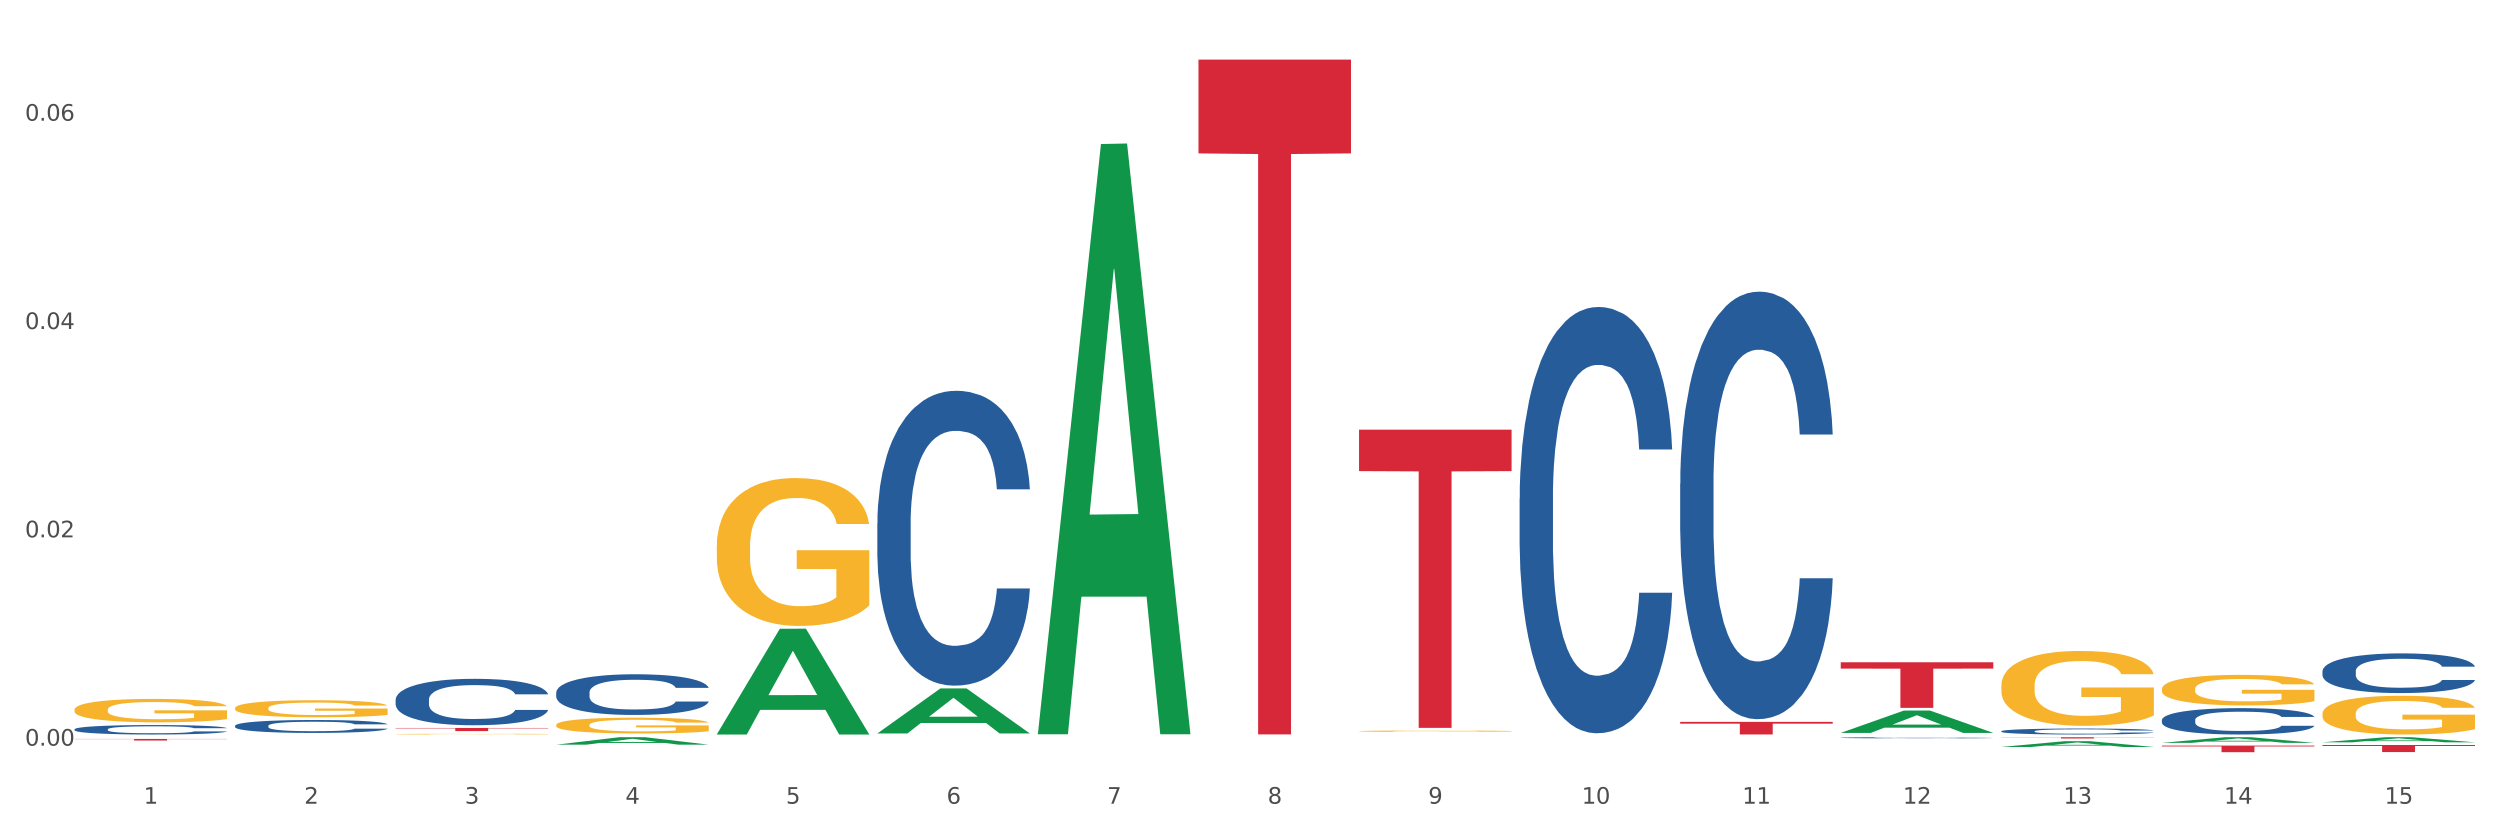
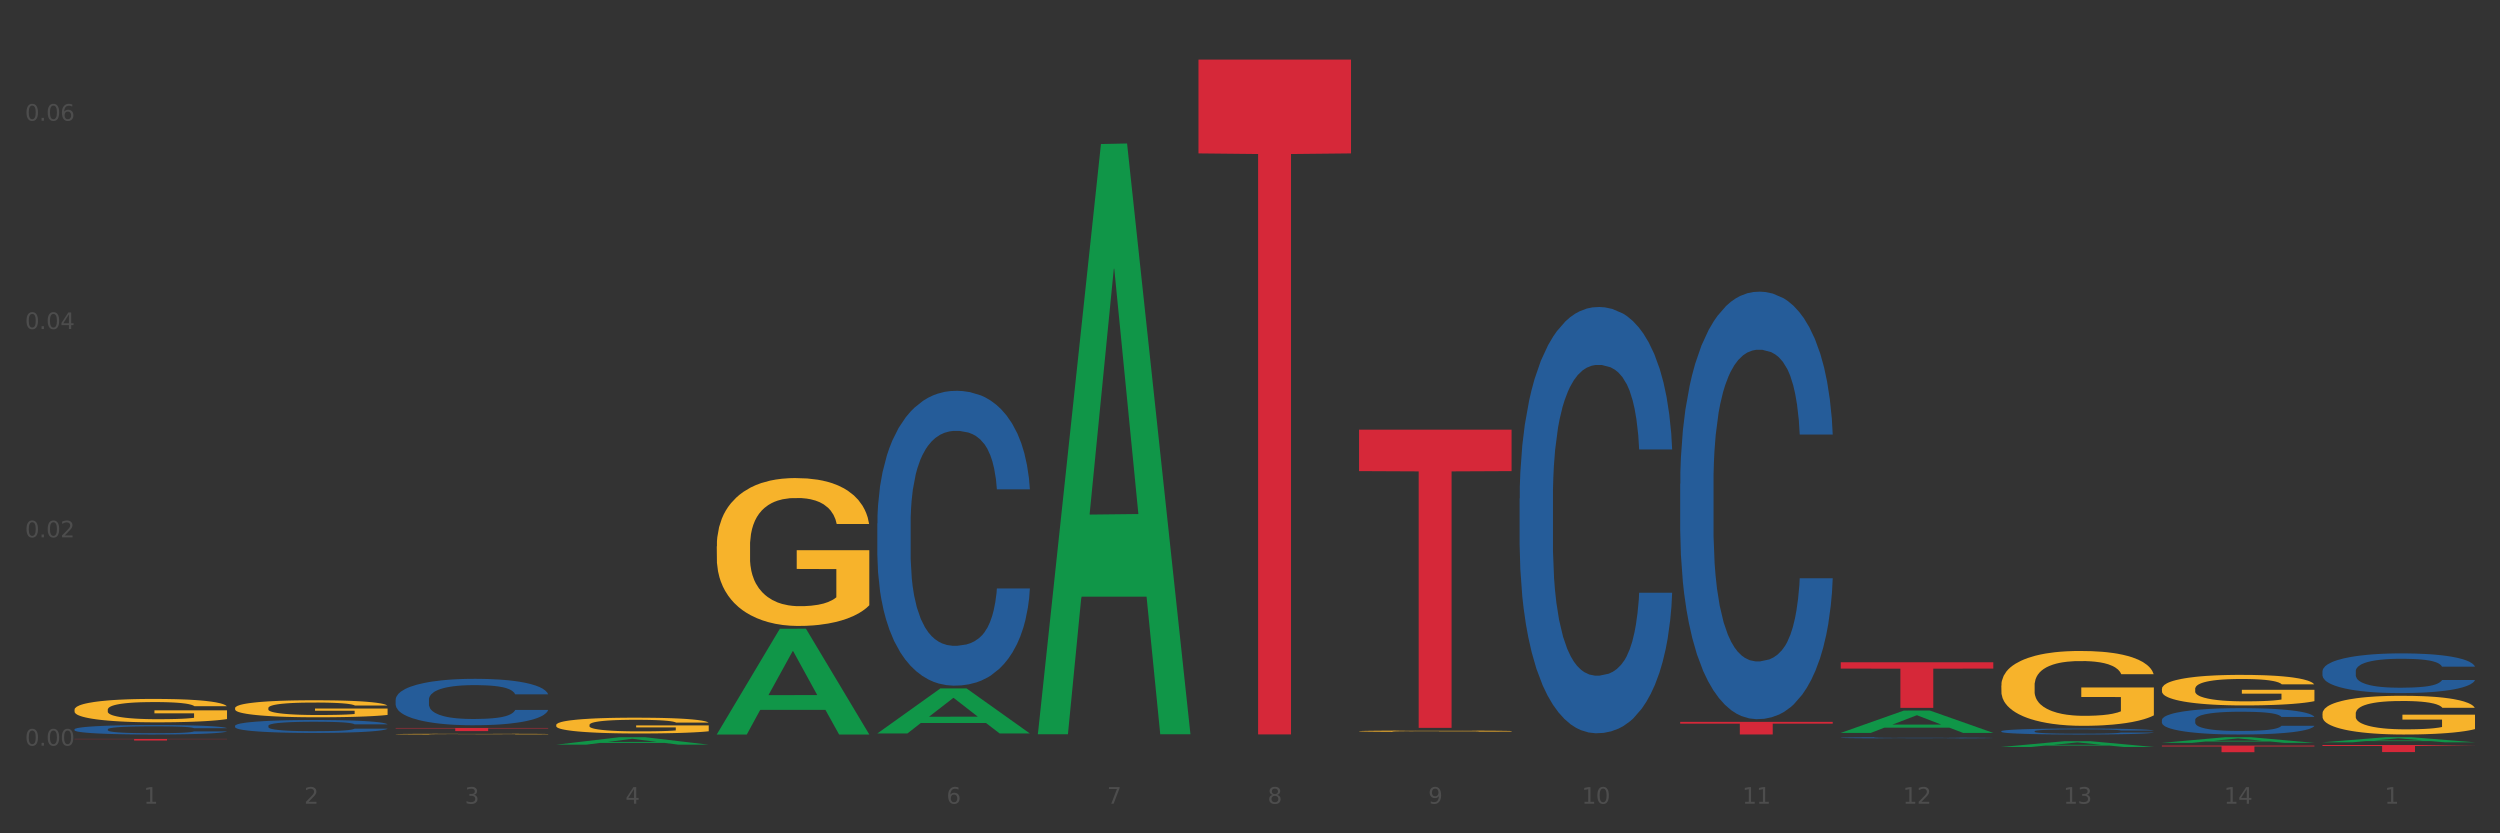
<svg xmlns="http://www.w3.org/2000/svg" xmlns:xlink="http://www.w3.org/1999/xlink" width="1080pt" height="360pt" viewBox="0 0 1080 360" version="1.1">
  <rect x="0" y="0" width="1080" height="360" fill="#333333" stroke="none" />
  <defs>
    <style type="text/css">*{stroke-linejoin: round; stroke-linecap: butt}</style>
  </defs>
  <g id="figure_1">
    <g id="patch_1">
-       <path d="M 0 360  L 1080 360  L 1080 0  L 0 0  z " style="fill: #ffffff; stroke: #ffffff; stroke-linejoin: miter" />
-     </g>
+       </g>
    <g id="axes_1">
      <g id="matplotlib.axis_1">
        <g id="xtick_1">
          <g id="text_1">
            <g style="fill: #4d4d4d" transform="translate(62.07 347.204) scale(0.096 -0.096)">
              <defs>
                <path id="DejaVuSans-31" d="M 794 531  L 1825 531  L 1825 4091  L 703 3866  L 703 4441  L 1819 4666  L 2450 4666  L 2450 531  L 3481 531  L 3481 0  L 794 0  L 794 531  z " transform="scale(0.016)" />
              </defs>
              <use xlink:href="#DejaVuSans-31" />
            </g>
          </g>
        </g>
        <g id="xtick_2">
          <g id="text_2">
            <g style="fill: #4d4d4d" transform="translate(131.436 347.204) scale(0.096 -0.096)">
              <defs>
                <path id="DejaVuSans-32" d="M 1228 531  L 3431 531  L 3431 0  L 469 0  L 469 531  Q 828 903 1448 1529  Q 2069 2156 2228 2338  Q 2531 2678 2651 2914  Q 2772 3150 2772 3378  Q 2772 3750 2511 3984  Q 2250 4219 1831 4219  Q 1534 4219 1204 4116  Q 875 4013 500 3803  L 500 4441  Q 881 4594 1212 4672  Q 1544 4750 1819 4750  Q 2544 4750 2975 4387  Q 3406 4025 3406 3419  Q 3406 3131 3298 2873  Q 3191 2616 2906 2266  Q 2828 2175 2409 1742  Q 1991 1309 1228 531  z " transform="scale(0.016)" />
              </defs>
              <use xlink:href="#DejaVuSans-32" />
            </g>
          </g>
        </g>
        <g id="xtick_3">
          <g id="text_3">
            <g style="fill: #4d4d4d" transform="translate(200.802 347.204) scale(0.096 -0.096)">
              <defs>
                <path id="DejaVuSans-33" d="M 2597 2516  Q 3050 2419 3304 2112  Q 3559 1806 3559 1356  Q 3559 666 3084 287  Q 2609 -91 1734 -91  Q 1441 -91 1130 -33  Q 819 25 488 141  L 488 750  Q 750 597 1062 519  Q 1375 441 1716 441  Q 2309 441 2620 675  Q 2931 909 2931 1356  Q 2931 1769 2642 2001  Q 2353 2234 1838 2234  L 1294 2234  L 1294 2753  L 1863 2753  Q 2328 2753 2575 2939  Q 2822 3125 2822 3475  Q 2822 3834 2567 4026  Q 2313 4219 1838 4219  Q 1578 4219 1281 4162  Q 984 4106 628 3988  L 628 4550  Q 988 4650 1302 4700  Q 1616 4750 1894 4750  Q 2613 4750 3031 4423  Q 3450 4097 3450 3541  Q 3450 3153 3228 2886  Q 3006 2619 2597 2516  z " transform="scale(0.016)" />
              </defs>
              <use xlink:href="#DejaVuSans-33" />
            </g>
          </g>
        </g>
        <g id="xtick_4">
          <g id="text_4">
            <g style="fill: #4d4d4d" transform="translate(270.169 347.204) scale(0.096 -0.096)">
              <defs>
                <path id="DejaVuSans-34" d="M 2419 4116  L 825 1625  L 2419 1625  L 2419 4116  z M 2253 4666  L 3047 4666  L 3047 1625  L 3713 1625  L 3713 1100  L 3047 1100  L 3047 0  L 2419 0  L 2419 1100  L 313 1100  L 313 1709  L 2253 4666  z " transform="scale(0.016)" />
              </defs>
              <use xlink:href="#DejaVuSans-34" />
            </g>
          </g>
        </g>
        <g id="xtick_5">
          <g id="text_5">
            <g style="fill: #4d4d4d" transform="translate(339.535 347.204) scale(0.096 -0.096)">
              <defs>
-                 <path id="DejaVuSans-35" d="M 691 4666  L 3169 4666  L 3169 4134  L 1269 4134  L 1269 2991  Q 1406 3038 1543 3061  Q 1681 3084 1819 3084  Q 2600 3084 3056 2656  Q 3513 2228 3513 1497  Q 3513 744 3044 326  Q 2575 -91 1722 -91  Q 1428 -91 1123 -41  Q 819 9 494 109  L 494 744  Q 775 591 1075 516  Q 1375 441 1709 441  Q 2250 441 2565 725  Q 2881 1009 2881 1497  Q 2881 1984 2565 2268  Q 2250 2553 1709 2553  Q 1456 2553 1204 2497  Q 953 2441 691 2322  L 691 4666  z " transform="scale(0.016)" />
-               </defs>
+                 </defs>
              <use xlink:href="#DejaVuSans-35" />
            </g>
          </g>
        </g>
        <g id="xtick_6">
          <g id="text_6">
            <g style="fill: #4d4d4d" transform="translate(408.901 347.204) scale(0.096 -0.096)">
              <defs>
                <path id="DejaVuSans-36" d="M 2113 2584  Q 1688 2584 1439 2293  Q 1191 2003 1191 1497  Q 1191 994 1439 701  Q 1688 409 2113 409  Q 2538 409 2786 701  Q 3034 994 3034 1497  Q 3034 2003 2786 2293  Q 2538 2584 2113 2584  z M 3366 4563  L 3366 3988  Q 3128 4100 2886 4159  Q 2644 4219 2406 4219  Q 1781 4219 1451 3797  Q 1122 3375 1075 2522  Q 1259 2794 1537 2939  Q 1816 3084 2150 3084  Q 2853 3084 3261 2657  Q 3669 2231 3669 1497  Q 3669 778 3244 343  Q 2819 -91 2113 -91  Q 1303 -91 875 529  Q 447 1150 447 2328  Q 447 3434 972 4092  Q 1497 4750 2381 4750  Q 2619 4750 2861 4703  Q 3103 4656 3366 4563  z " transform="scale(0.016)" />
              </defs>
              <use xlink:href="#DejaVuSans-36" />
            </g>
          </g>
        </g>
        <g id="xtick_7">
          <g id="text_7">
            <g style="fill: #4d4d4d" transform="translate(478.267 347.204) scale(0.096 -0.096)">
              <defs>
                <path id="DejaVuSans-37" d="M 525 4666  L 3525 4666  L 3525 4397  L 1831 0  L 1172 0  L 2766 4134  L 525 4134  L 525 4666  z " transform="scale(0.016)" />
              </defs>
              <use xlink:href="#DejaVuSans-37" />
            </g>
          </g>
        </g>
        <g id="xtick_8">
          <g id="text_8">
            <g style="fill: #4d4d4d" transform="translate(547.634 347.204) scale(0.096 -0.096)">
              <defs>
                <path id="DejaVuSans-38" d="M 2034 2216  Q 1584 2216 1326 1975  Q 1069 1734 1069 1313  Q 1069 891 1326 650  Q 1584 409 2034 409  Q 2484 409 2743 651  Q 3003 894 3003 1313  Q 3003 1734 2745 1975  Q 2488 2216 2034 2216  z M 1403 2484  Q 997 2584 770 2862  Q 544 3141 544 3541  Q 544 4100 942 4425  Q 1341 4750 2034 4750  Q 2731 4750 3128 4425  Q 3525 4100 3525 3541  Q 3525 3141 3298 2862  Q 3072 2584 2669 2484  Q 3125 2378 3379 2068  Q 3634 1759 3634 1313  Q 3634 634 3220 271  Q 2806 -91 2034 -91  Q 1263 -91 848 271  Q 434 634 434 1313  Q 434 1759 690 2068  Q 947 2378 1403 2484  z M 1172 3481  Q 1172 3119 1398 2916  Q 1625 2713 2034 2713  Q 2441 2713 2670 2916  Q 2900 3119 2900 3481  Q 2900 3844 2670 4047  Q 2441 4250 2034 4250  Q 1625 4250 1398 4047  Q 1172 3844 1172 3481  z " transform="scale(0.016)" />
              </defs>
              <use xlink:href="#DejaVuSans-38" />
            </g>
          </g>
        </g>
        <g id="xtick_9">
          <g id="text_9">
            <g style="fill: #4d4d4d" transform="translate(617 347.204) scale(0.096 -0.096)">
              <defs>
                <path id="DejaVuSans-39" d="M 703 97  L 703 672  Q 941 559 1184 500  Q 1428 441 1663 441  Q 2288 441 2617 861  Q 2947 1281 2994 2138  Q 2813 1869 2534 1725  Q 2256 1581 1919 1581  Q 1219 1581 811 2004  Q 403 2428 403 3163  Q 403 3881 828 4315  Q 1253 4750 1959 4750  Q 2769 4750 3195 4129  Q 3622 3509 3622 2328  Q 3622 1225 3098 567  Q 2575 -91 1691 -91  Q 1453 -91 1209 -44  Q 966 3 703 97  z M 1959 2075  Q 2384 2075 2632 2365  Q 2881 2656 2881 3163  Q 2881 3666 2632 3958  Q 2384 4250 1959 4250  Q 1534 4250 1286 3958  Q 1038 3666 1038 3163  Q 1038 2656 1286 2365  Q 1534 2075 1959 2075  z " transform="scale(0.016)" />
              </defs>
              <use xlink:href="#DejaVuSans-39" />
            </g>
          </g>
        </g>
        <g id="xtick_10">
          <g id="text_10">
            <g style="fill: #4d4d4d" transform="translate(683.312 347.204) scale(0.096 -0.096)">
              <defs>
                <path id="DejaVuSans-30" d="M 2034 4250  Q 1547 4250 1301 3770  Q 1056 3291 1056 2328  Q 1056 1369 1301 889  Q 1547 409 2034 409  Q 2525 409 2770 889  Q 3016 1369 3016 2328  Q 3016 3291 2770 3770  Q 2525 4250 2034 4250  z M 2034 4750  Q 2819 4750 3233 4129  Q 3647 3509 3647 2328  Q 3647 1150 3233 529  Q 2819 -91 2034 -91  Q 1250 -91 836 529  Q 422 1150 422 2328  Q 422 3509 836 4129  Q 1250 4750 2034 4750  z " transform="scale(0.016)" />
              </defs>
              <use xlink:href="#DejaVuSans-31" />
              <use xlink:href="#DejaVuSans-30" transform="translate(63.623 0)" />
            </g>
          </g>
        </g>
        <g id="xtick_11">
          <g id="text_11">
            <g style="fill: #4d4d4d" transform="translate(752.678 347.204) scale(0.096 -0.096)">
              <use xlink:href="#DejaVuSans-31" />
              <use xlink:href="#DejaVuSans-31" transform="translate(63.623 0)" />
            </g>
          </g>
        </g>
        <g id="xtick_12">
          <g id="text_12">
            <g style="fill: #4d4d4d" transform="translate(822.044 347.204) scale(0.096 -0.096)">
              <use xlink:href="#DejaVuSans-31" />
              <use xlink:href="#DejaVuSans-32" transform="translate(63.623 0)" />
            </g>
          </g>
        </g>
        <g id="xtick_13">
          <g id="text_13">
            <g style="fill: #4d4d4d" transform="translate(891.411 347.204) scale(0.096 -0.096)">
              <use xlink:href="#DejaVuSans-31" />
              <use xlink:href="#DejaVuSans-33" transform="translate(63.623 0)" />
            </g>
          </g>
        </g>
        <g id="xtick_14">
          <g id="text_14">
            <g style="fill: #4d4d4d" transform="translate(960.777 347.204) scale(0.096 -0.096)">
              <use xlink:href="#DejaVuSans-31" />
              <use xlink:href="#DejaVuSans-34" transform="translate(63.623 0)" />
            </g>
          </g>
        </g>
        <g id="xtick_15">
          <g id="text_15">
            <g style="fill: #4d4d4d" transform="translate(1030.143 347.204) scale(0.096 -0.096)">
              <use xlink:href="#DejaVuSans-31" />
              <use xlink:href="#DejaVuSans-35" transform="translate(63.623 0)" />
            </g>
          </g>
        </g>
        <g id="xtick_16" />
        <g id="xtick_17" />
        <g id="xtick_18" />
        <g id="xtick_19" />
        <g id="xtick_20" />
        <g id="xtick_21" />
        <g id="xtick_22" />
        <g id="xtick_23" />
        <g id="xtick_24" />
        <g id="xtick_25" />
        <g id="xtick_26" />
        <g id="xtick_27" />
        <g id="xtick_28" />
        <g id="xtick_29" />
      </g>
      <g id="matplotlib.axis_2">
        <g id="ytick_1">
          <g id="text_16">
            <g style="fill: #4d4d4d" transform="translate(10.8 322.125) scale(0.096 -0.096)">
              <defs>
                <path id="DejaVuSans-2e" d="M 684 794  L 1344 794  L 1344 0  L 684 0  L 684 794  z " transform="scale(0.016)" />
              </defs>
              <use xlink:href="#DejaVuSans-30" />
              <use xlink:href="#DejaVuSans-2e" transform="translate(63.623 0)" />
              <use xlink:href="#DejaVuSans-30" transform="translate(95.41 0)" />
              <use xlink:href="#DejaVuSans-30" transform="translate(159.033 0)" />
            </g>
          </g>
        </g>
        <g id="ytick_2">
          <g id="text_17">
            <g style="fill: #4d4d4d" transform="translate(10.8 232.132) scale(0.096 -0.096)">
              <use xlink:href="#DejaVuSans-30" />
              <use xlink:href="#DejaVuSans-2e" transform="translate(63.623 0)" />
              <use xlink:href="#DejaVuSans-30" transform="translate(95.41 0)" />
              <use xlink:href="#DejaVuSans-32" transform="translate(159.033 0)" />
            </g>
          </g>
        </g>
        <g id="ytick_3">
          <g id="text_18">
            <g style="fill: #4d4d4d" transform="translate(10.8 142.14) scale(0.096 -0.096)">
              <use xlink:href="#DejaVuSans-30" />
              <use xlink:href="#DejaVuSans-2e" transform="translate(63.623 0)" />
              <use xlink:href="#DejaVuSans-30" transform="translate(95.41 0)" />
              <use xlink:href="#DejaVuSans-34" transform="translate(159.033 0)" />
            </g>
          </g>
        </g>
        <g id="ytick_4">
          <g id="text_19">
            <g style="fill: #4d4d4d" transform="translate(10.8 52.147) scale(0.096 -0.096)">
              <use xlink:href="#DejaVuSans-30" />
              <use xlink:href="#DejaVuSans-2e" transform="translate(63.623 0)" />
              <use xlink:href="#DejaVuSans-30" transform="translate(95.41 0)" />
              <use xlink:href="#DejaVuSans-36" transform="translate(159.033 0)" />
            </g>
          </g>
        </g>
        <g id="ytick_5" />
        <g id="ytick_6" />
        <g id="ytick_7" />
      </g>
      <g id="PolyCollection_1">
        <path d="M 240.274 321.698  L 240.342 321.695  L 267.516 318.481  L 278.793 318.478  L 306.172 321.704  L 293.128 321.704  L 287.217 320.953  L 259.16 320.953  L 258.956 320.965  L 253.249 321.704  L 240.274 321.704  L 240.274 321.698  L 262.693 320.504  L 283.685 320.501  L 273.291 319.165  L 273.155 319.159  L 273.019 319.168  L 262.625 320.501  L 262.693 320.504  L 240.274 321.698  z " clip-path="url(#p3841796a71)" style="fill: #109648" />
        <path d="M 864.57 315.886  L 864.648 315.884  L 864.648 315.818  L 864.881 315.729  L 865.738 315.564  L 866.829 315.439  L 868.698 315.293  L 869.711 315.232  L 871.035 315.163  L 873.761 315.053  L 876.877 314.958  L 879.058 314.907  L 880.694 314.874  L 884.355 314.815  L 886.458 314.789  L 888.639 314.768  L 890.508 314.753  L 893.624 314.737  L 896.117 314.73  L 898.999 314.728  L 901.413 314.73  L 904.607 314.739  L 909.281 314.768  L 911.072 314.784  L 913.487 314.812  L 915.979 314.85  L 918.005 314.888  L 920.341 314.942  L 922.756 315.013  L 925.093 315.102  L 926.729 315.185  L 928.053 315.272  L 929.221 315.378  L 930.078 315.493  L 930.468 315.59  L 916.213 315.59  L 915.824 315.503  L 915.045 315.408  L 914.266 315.345  L 913.409 315.293  L 912.085 315.234  L 910.916 315.196  L 908.969 315.152  L 907.177 315.123  L 905.697 315.107  L 903.906 315.093  L 900.089 315.079  L 897.363 315.079  L 895.649 315.083  L 893.546 315.095  L 891.754 315.112  L 889.651 315.14  L 888.016 315.17  L 886.38 315.21  L 885.445 315.239  L 884.043 315.291  L 883.108 315.333  L 881.862 315.406  L 881.161 315.458  L 879.915 315.592  L 879.369 315.691  L 879.136 315.759  L 878.98 315.835  L 878.98 316.202  L 879.447 316.367  L 879.837 316.438  L 880.46 316.518  L 881.628 316.621  L 883.342 316.723  L 885.134 316.796  L 886.614 316.84  L 888.016 316.873  L 889.418 316.899  L 891.131 316.923  L 892.533 316.937  L 894.637 316.951  L 897.129 316.958  L 899.076 316.958  L 903.049 316.946  L 904.841 316.935  L 906.554 316.918  L 908.424 316.892  L 909.904 316.864  L 910.76 316.843  L 912.163 316.798  L 913.253 316.751  L 914.188 316.697  L 914.811 316.65  L 915.512 316.579  L 916.057 316.499  L 916.213 316.456  L 930.468 316.456  L 930.156 316.541  L 929.611 316.624  L 928.52 316.734  L 927.663 316.798  L 926.339 316.876  L 924.937 316.942  L 922.99 317.015  L 921.198 317.069  L 919.329 317.116  L 917.304 317.158  L 913.643 317.217  L 912.318 317.234  L 909.514 317.262  L 907.333 317.279  L 904.14 317.295  L 900.868 317.304  L 897.441 317.307  L 894.403 317.302  L 891.053 317.288  L 888.95 317.274  L 886.614 317.253  L 883.887 317.22  L 881.317 317.18  L 878.902 317.133  L 876.643 317.078  L 874.54 317.017  L 871.814 316.916  L 869.789 316.817  L 868.309 316.725  L 867.296 316.647  L 866.283 316.548  L 865.738 316.48  L 864.881 316.315  L 864.57 316.162  L 864.57 315.886  z " clip-path="url(#p3841796a71)" style="fill: #255c99" />
        <path d="M 795.203 318.702  L 795.281 318.702  L 795.281 318.689  L 795.515 318.671  L 796.372 318.64  L 797.462 318.615  L 799.332 318.587  L 800.344 318.575  L 801.669 318.562  L 804.395 318.541  L 807.511 318.522  L 809.692 318.512  L 811.327 318.506  L 814.988 318.495  L 817.092 318.49  L 819.273 318.485  L 821.142 318.483  L 824.258 318.48  L 826.75 318.478  L 829.632 318.478  L 832.047 318.478  L 835.241 318.48  L 839.914 318.485  L 841.706 318.489  L 844.121 318.494  L 846.613 318.501  L 848.638 318.509  L 850.975 318.519  L 853.39 318.533  L 855.727 318.55  L 857.362 318.566  L 858.687 318.583  L 859.855 318.604  L 860.712 318.626  L 861.101 318.645  L 846.847 318.645  L 846.457 318.628  L 845.678 318.609  L 844.899 318.597  L 844.043 318.587  L 842.718 318.576  L 841.55 318.568  L 839.603 318.56  L 837.811 318.554  L 836.331 318.551  L 834.54 318.548  L 830.723 318.546  L 827.997 318.546  L 826.283 318.547  L 824.18 318.549  L 822.388 318.552  L 820.285 318.557  L 818.649 318.563  L 817.014 318.571  L 816.079 318.577  L 814.677 318.587  L 813.742 318.595  L 812.496 318.609  L 811.795 318.619  L 810.548 318.645  L 810.003 318.664  L 809.77 318.677  L 809.614 318.692  L 809.614 318.763  L 810.081 318.795  L 810.471 318.809  L 811.094 318.824  L 812.262 318.844  L 813.976 318.864  L 815.767 318.878  L 817.247 318.887  L 818.649 318.893  L 820.051 318.898  L 821.765 318.903  L 823.167 318.905  L 825.27 318.908  L 827.763 318.909  L 829.71 318.909  L 833.683 318.907  L 835.474 318.905  L 837.188 318.902  L 839.057 318.897  L 840.537 318.891  L 841.394 318.887  L 842.796 318.878  L 843.887 318.869  L 844.822 318.859  L 845.445 318.85  L 846.146 318.836  L 846.691 318.821  L 846.847 318.812  L 861.101 318.812  L 860.79 318.829  L 860.245 318.845  L 859.154 318.866  L 858.297 318.878  L 856.973 318.893  L 855.571 318.906  L 853.624 318.92  L 851.832 318.931  L 849.963 318.94  L 847.937 318.948  L 844.276 318.96  L 842.952 318.963  L 840.148 318.968  L 837.967 318.971  L 834.773 318.975  L 831.502 318.976  L 828.074 318.977  L 825.037 318.976  L 821.687 318.973  L 819.584 318.971  L 817.247 318.966  L 814.521 318.96  L 811.951 318.952  L 809.536 318.943  L 807.277 318.933  L 805.174 318.921  L 802.448 318.901  L 800.422 318.882  L 798.942 318.864  L 797.93 318.849  L 796.917 318.83  L 796.372 318.817  L 795.515 318.785  L 795.203 318.755  L 795.203 318.702  z " clip-path="url(#p3841796a71)" style="fill: #255c99" />
        <path d="M 725.837 208.978  L 725.915 208.809  L 725.915 204.086  L 726.149 197.676  L 727.006 185.869  L 728.096 176.929  L 729.966 166.472  L 730.978 162.086  L 732.302 157.194  L 735.029 149.267  L 738.144 142.52  L 740.325 138.809  L 741.961 136.448  L 745.622 132.231  L 747.725 130.375  L 749.906 128.857  L 751.776 127.845  L 754.891 126.664  L 757.384 126.158  L 760.266 125.99  L 762.681 126.158  L 765.874 126.833  L 770.548 128.857  L 772.34 130.038  L 774.754 132.062  L 777.247 134.761  L 779.272 137.46  L 781.609 141.339  L 784.024 146.399  L 786.36 152.809  L 787.996 158.713  L 789.32 164.954  L 790.489 172.544  L 791.346 180.809  L 791.735 187.725  L 777.481 187.725  L 777.091 181.484  L 776.312 174.737  L 775.533 170.182  L 774.676 166.472  L 773.352 162.255  L 772.184 159.556  L 770.237 156.351  L 768.445 154.327  L 766.965 153.146  L 765.173 152.134  L 761.357 151.122  L 758.63 151.122  L 756.917 151.46  L 754.814 152.303  L 753.022 153.484  L 750.919 155.508  L 749.283 157.701  L 747.647 160.568  L 746.713 162.592  L 745.311 166.303  L 744.376 169.339  L 743.13 174.568  L 742.429 178.279  L 741.182 187.893  L 740.637 194.978  L 740.403 199.869  L 740.248 205.267  L 740.248 231.58  L 740.715 243.387  L 741.104 248.447  L 741.727 254.182  L 742.896 261.604  L 744.61 268.857  L 746.401 274.086  L 747.881 277.291  L 749.283 279.652  L 750.685 281.508  L 752.399 283.194  L 753.801 284.206  L 755.904 285.218  L 758.397 285.724  L 760.344 285.724  L 764.317 284.881  L 766.108 284.038  L 767.822 282.857  L 769.691 281.002  L 771.171 278.977  L 772.028 277.459  L 773.43 274.255  L 774.521 270.881  L 775.455 267.002  L 776.079 263.628  L 776.78 258.568  L 777.325 252.833  L 777.481 249.797  L 791.735 249.797  L 791.424 255.869  L 790.878 261.773  L 789.788 269.7  L 788.931 274.255  L 787.607 279.821  L 786.205 284.544  L 784.257 289.773  L 782.466 293.652  L 780.596 297.026  L 778.571 300.062  L 774.91 304.279  L 773.586 305.459  L 770.782 307.483  L 768.601 308.664  L 765.407 309.845  L 762.136 310.52  L 758.708 310.688  L 755.67 310.351  L 752.321 309.339  L 750.218 308.327  L 747.881 306.809  L 745.155 304.447  L 742.584 301.58  L 740.17 298.206  L 737.911 294.327  L 735.808 289.941  L 733.081 282.688  L 731.056 275.604  L 729.576 269.026  L 728.563 263.459  L 727.551 256.375  L 727.006 251.484  L 726.149 239.676  L 725.837 228.712  L 725.837 208.978  z " clip-path="url(#p3841796a71)" style="fill: #255c99" />
        <path d="M 656.471 215.361  L 656.549 215.193  L 656.549 210.483  L 656.783 204.093  L 657.639 192.32  L 658.73 183.406  L 660.599 172.979  L 661.612 168.606  L 662.936 163.729  L 665.662 155.825  L 668.778 149.098  L 670.959 145.398  L 672.595 143.043  L 676.256 138.839  L 678.359 136.989  L 680.54 135.475  L 682.41 134.466  L 685.525 133.289  L 688.018 132.784  L 690.9 132.616  L 693.315 132.784  L 696.508 133.457  L 701.182 135.475  L 702.973 136.652  L 705.388 138.67  L 707.881 141.361  L 709.906 144.052  L 712.243 147.92  L 714.657 152.966  L 716.994 159.357  L 718.63 165.243  L 719.954 171.466  L 721.123 179.034  L 721.979 187.275  L 722.369 194.17  L 708.114 194.17  L 707.725 187.947  L 706.946 181.22  L 706.167 176.679  L 705.31 172.979  L 703.986 168.775  L 702.818 166.084  L 700.87 162.888  L 699.079 160.87  L 697.599 159.693  L 695.807 158.684  L 691.99 157.675  L 689.264 157.675  L 687.55 158.011  L 685.447 158.852  L 683.656 160.029  L 681.553 162.047  L 679.917 164.234  L 678.281 167.093  L 677.346 169.111  L 675.944 172.811  L 675.01 175.838  L 673.763 181.052  L 673.062 184.752  L 671.816 194.338  L 671.271 201.402  L 671.037 206.279  L 670.881 211.661  L 670.881 237.897  L 671.349 249.67  L 671.738 254.715  L 672.361 260.433  L 673.53 267.833  L 675.243 275.065  L 677.035 280.278  L 678.515 283.474  L 679.917 285.828  L 681.319 287.678  L 683.033 289.36  L 684.435 290.369  L 686.538 291.378  L 689.03 291.883  L 690.978 291.883  L 694.95 291.042  L 696.742 290.201  L 698.456 289.024  L 700.325 287.174  L 701.805 285.156  L 702.662 283.642  L 704.064 280.447  L 705.154 277.083  L 706.089 273.215  L 706.712 269.851  L 707.413 264.806  L 707.959 259.088  L 708.114 256.06  L 722.369 256.06  L 722.057 262.115  L 721.512 268.001  L 720.422 275.906  L 719.565 280.447  L 718.241 285.997  L 716.838 290.706  L 714.891 295.919  L 713.1 299.787  L 711.23 303.151  L 709.205 306.178  L 705.544 310.383  L 704.22 311.56  L 701.416 313.578  L 699.235 314.755  L 696.041 315.933  L 692.769 316.605  L 689.342 316.774  L 686.304 316.437  L 682.955 315.428  L 680.852 314.419  L 678.515 312.905  L 675.789 310.551  L 673.218 307.692  L 670.803 304.328  L 668.544 300.46  L 666.441 296.087  L 663.715 288.856  L 661.69 281.792  L 660.21 275.233  L 659.197 269.683  L 658.185 262.619  L 657.639 257.742  L 656.783 245.97  L 656.471 235.038  L 656.471 215.361  z " clip-path="url(#p3841796a71)" style="fill: #255c99" />
        <path d="M 379.006 226.059  L 379.084 225.943  L 379.084 222.685  L 379.318 218.265  L 380.175 210.122  L 381.265 203.956  L 383.134 196.744  L 384.147 193.719  L 385.471 190.345  L 388.198 184.878  L 391.313 180.225  L 393.494 177.665  L 395.13 176.037  L 398.791 173.128  L 400.894 171.849  L 403.075 170.802  L 404.945 170.104  L 408.06 169.289  L 410.553 168.94  L 413.435 168.824  L 415.85 168.94  L 419.043 169.406  L 423.717 170.802  L 425.509 171.616  L 427.923 173.012  L 430.416 174.873  L 432.441 176.735  L 434.778 179.41  L 437.193 182.9  L 439.529 187.321  L 441.165 191.392  L 442.489 195.697  L 443.658 200.931  L 444.515 206.632  L 444.904 211.401  L 430.65 211.401  L 430.26 207.097  L 429.481 202.444  L 428.702 199.303  L 427.845 196.744  L 426.521 193.835  L 425.353 191.974  L 423.405 189.764  L 421.614 188.368  L 420.134 187.553  L 418.342 186.855  L 414.526 186.157  L 411.799 186.157  L 410.086 186.39  L 407.982 186.972  L 406.191 187.786  L 404.088 189.182  L 402.452 190.694  L 400.816 192.672  L 399.882 194.068  L 398.479 196.627  L 397.545 198.721  L 396.298 202.327  L 395.597 204.887  L 394.351 211.518  L 393.806 216.403  L 393.572 219.777  L 393.416 223.5  L 393.416 241.647  L 393.884 249.79  L 394.273 253.28  L 394.896 257.236  L 396.065 262.354  L 397.778 267.356  L 399.57 270.963  L 401.05 273.173  L 402.452 274.802  L 403.854 276.081  L 405.568 277.244  L 406.97 277.942  L 409.073 278.64  L 411.566 278.989  L 413.513 278.989  L 417.485 278.408  L 419.277 277.826  L 420.991 277.012  L 422.86 275.732  L 424.34 274.336  L 425.197 273.289  L 426.599 271.079  L 427.69 268.752  L 428.624 266.077  L 429.247 263.75  L 429.948 260.26  L 430.494 256.305  L 430.65 254.211  L 444.904 254.211  L 444.592 258.399  L 444.047 262.47  L 442.957 267.938  L 442.1 271.079  L 440.776 274.918  L 439.374 278.175  L 437.426 281.781  L 435.635 284.457  L 433.765 286.784  L 431.74 288.878  L 428.079 291.786  L 426.755 292.6  L 423.951 293.996  L 421.77 294.81  L 418.576 295.625  L 415.304 296.09  L 411.877 296.206  L 408.839 295.974  L 405.49 295.276  L 403.387 294.578  L 401.05 293.531  L 398.324 291.902  L 395.753 289.925  L 393.339 287.598  L 391.08 284.922  L 388.976 281.898  L 386.25 276.895  L 384.225 272.01  L 382.745 267.473  L 381.732 263.634  L 380.72 258.748  L 380.175 255.374  L 379.318 247.231  L 379.006 239.67  L 379.006 226.059  z " clip-path="url(#p3841796a71)" style="fill: #255c99" />
-         <path d="M 240.274 299.182  L 240.352 299.166  L 240.352 298.716  L 240.585 298.106  L 241.442 296.982  L 242.533 296.131  L 244.402 295.135  L 245.415 294.718  L 246.739 294.252  L 249.465 293.497  L 252.581 292.855  L 254.762 292.502  L 256.398 292.277  L 260.059 291.876  L 262.162 291.699  L 264.343 291.555  L 266.212 291.458  L 269.328 291.346  L 271.821 291.298  L 274.703 291.282  L 277.117 291.298  L 280.311 291.362  L 284.985 291.555  L 286.776 291.667  L 289.191 291.86  L 291.683 292.117  L 293.709 292.373  L 296.045 292.743  L 298.46 293.224  L 300.797 293.835  L 302.433 294.397  L 303.757 294.991  L 304.925 295.713  L 305.782 296.5  L 306.172 297.158  L 291.917 297.158  L 291.528 296.564  L 290.749 295.922  L 289.97 295.489  L 289.113 295.135  L 287.789 294.734  L 286.62 294.477  L 284.673 294.172  L 282.881 293.979  L 281.401 293.867  L 279.61 293.77  L 275.793 293.674  L 273.067 293.674  L 271.353 293.706  L 269.25 293.786  L 267.458 293.899  L 265.355 294.092  L 263.72 294.3  L 262.084 294.573  L 261.149 294.766  L 259.747 295.119  L 258.812 295.408  L 257.566 295.906  L 256.865 296.259  L 255.619 297.175  L 255.073 297.849  L 254.84 298.315  L 254.684 298.828  L 254.684 301.333  L 255.151 302.457  L 255.541 302.939  L 256.164 303.485  L 257.332 304.191  L 259.046 304.882  L 260.838 305.38  L 262.318 305.685  L 263.72 305.909  L 265.122 306.086  L 266.835 306.247  L 268.237 306.343  L 270.341 306.439  L 272.833 306.488  L 274.78 306.488  L 278.753 306.407  L 280.545 306.327  L 282.258 306.215  L 284.128 306.038  L 285.608 305.845  L 286.465 305.701  L 287.867 305.396  L 288.957 305.075  L 289.892 304.705  L 290.515 304.384  L 291.216 303.902  L 291.761 303.356  L 291.917 303.067  L 306.172 303.067  L 305.86 303.645  L 305.315 304.207  L 304.224 304.962  L 303.367 305.396  L 302.043 305.926  L 300.641 306.375  L 298.694 306.873  L 296.902 307.242  L 295.033 307.563  L 293.008 307.852  L 289.347 308.254  L 288.022 308.366  L 285.218 308.559  L 283.037 308.671  L 279.844 308.784  L 276.572 308.848  L 273.145 308.864  L 270.107 308.832  L 266.757 308.736  L 264.654 308.639  L 262.318 308.495  L 259.591 308.27  L 257.021 307.997  L 254.606 307.676  L 252.347 307.306  L 250.244 306.889  L 247.518 306.199  L 245.493 305.524  L 244.013 304.898  L 243 304.368  L 241.987 303.694  L 241.442 303.228  L 240.585 302.104  L 240.274 301.06  L 240.274 299.182  z " clip-path="url(#p3841796a71)" style="fill: #255c99" />
        <path d="M 170.907 302.263  L 170.985 302.245  L 170.985 301.732  L 171.219 301.036  L 172.076 299.754  L 173.166 298.783  L 175.036 297.648  L 176.048 297.172  L 177.373 296.641  L 180.099 295.78  L 183.215 295.047  L 185.396 294.644  L 187.031 294.388  L 190.692 293.93  L 192.796 293.728  L 194.977 293.563  L 196.846 293.454  L 199.962 293.325  L 202.454 293.27  L 205.336 293.252  L 207.751 293.27  L 210.945 293.344  L 215.618 293.563  L 217.41 293.692  L 219.825 293.911  L 222.317 294.205  L 224.342 294.498  L 226.679 294.919  L 229.094 295.468  L 231.431 296.164  L 233.066 296.805  L 234.391 297.483  L 235.559 298.307  L 236.416 299.205  L 236.805 299.956  L 222.551 299.956  L 222.161 299.278  L 221.382 298.545  L 220.604 298.051  L 219.747 297.648  L 218.422 297.19  L 217.254 296.897  L 215.307 296.549  L 213.515 296.329  L 212.035 296.201  L 210.244 296.091  L 206.427 295.981  L 203.701 295.981  L 201.987 296.018  L 199.884 296.109  L 198.092 296.238  L 195.989 296.457  L 194.353 296.695  L 192.718 297.007  L 191.783 297.227  L 190.381 297.63  L 189.446 297.959  L 188.2 298.527  L 187.499 298.93  L 186.252 299.974  L 185.707 300.743  L 185.474 301.274  L 185.318 301.86  L 185.318 304.718  L 185.785 306  L 186.175 306.549  L 186.798 307.172  L 187.966 307.978  L 189.68 308.766  L 191.471 309.333  L 192.951 309.681  L 194.353 309.938  L 195.755 310.139  L 197.469 310.322  L 198.871 310.432  L 200.974 310.542  L 203.467 310.597  L 205.414 310.597  L 209.387 310.505  L 211.178 310.414  L 212.892 310.286  L 214.761 310.084  L 216.241 309.864  L 217.098 309.7  L 218.5 309.352  L 219.591 308.985  L 220.526 308.564  L 221.149 308.198  L 221.85 307.648  L 222.395 307.026  L 222.551 306.696  L 236.805 306.696  L 236.494 307.355  L 235.949 307.996  L 234.858 308.857  L 234.001 309.352  L 232.677 309.956  L 231.275 310.469  L 229.328 311.037  L 227.536 311.458  L 225.667 311.824  L 223.641 312.154  L 219.98 312.612  L 218.656 312.74  L 215.852 312.96  L 213.671 313.088  L 210.477 313.216  L 207.206 313.289  L 203.779 313.308  L 200.741 313.271  L 197.391 313.161  L 195.288 313.051  L 192.951 312.887  L 190.225 312.63  L 187.655 312.319  L 185.24 311.952  L 182.981 311.531  L 180.878 311.055  L 178.152 310.267  L 176.126 309.498  L 174.646 308.784  L 173.634 308.179  L 172.621 307.41  L 172.076 306.879  L 171.219 305.597  L 170.907 304.406  L 170.907 302.263  z " clip-path="url(#p3841796a71)" style="fill: #255c99" />
        <path d="M 101.541 313.548  L 101.619 313.543  L 101.619 313.4  L 101.853 313.206  L 102.71 312.849  L 103.8 312.579  L 105.67 312.263  L 106.682 312.13  L 108.006 311.982  L 110.733 311.743  L 113.848 311.539  L 116.029 311.426  L 117.665 311.355  L 121.326 311.227  L 123.429 311.171  L 125.61 311.125  L 127.48 311.095  L 130.595 311.059  L 133.088 311.044  L 135.97 311.039  L 138.385 311.044  L 141.578 311.064  L 146.252 311.125  L 148.044 311.161  L 150.458 311.222  L 152.951 311.304  L 154.976 311.386  L 157.313 311.503  L 159.728 311.656  L 162.064 311.85  L 163.7 312.028  L 165.024 312.217  L 166.193 312.447  L 167.05 312.696  L 167.439 312.906  L 153.185 312.906  L 152.795 312.717  L 152.016 312.513  L 151.237 312.375  L 150.38 312.263  L 149.056 312.135  L 147.888 312.054  L 145.941 311.957  L 144.149 311.896  L 142.669 311.86  L 140.877 311.829  L 137.061 311.799  L 134.334 311.799  L 132.621 311.809  L 130.518 311.834  L 128.726 311.87  L 126.623 311.931  L 124.987 311.998  L 123.351 312.084  L 122.417 312.146  L 121.015 312.258  L 120.08 312.35  L 118.834 312.508  L 118.133 312.62  L 116.886 312.911  L 116.341 313.125  L 116.107 313.273  L 115.952 313.436  L 115.952 314.232  L 116.419 314.589  L 116.808 314.742  L 117.431 314.915  L 118.6 315.14  L 120.314 315.359  L 122.105 315.517  L 123.585 315.614  L 124.987 315.685  L 126.389 315.741  L 128.103 315.792  L 129.505 315.823  L 131.608 315.854  L 134.101 315.869  L 136.048 315.869  L 140.021 315.843  L 141.812 315.818  L 143.526 315.782  L 145.395 315.726  L 146.875 315.665  L 147.732 315.619  L 149.134 315.522  L 150.225 315.42  L 151.159 315.303  L 151.783 315.201  L 152.484 315.048  L 153.029 314.874  L 153.185 314.783  L 167.439 314.783  L 167.128 314.966  L 166.582 315.145  L 165.492 315.384  L 164.635 315.522  L 163.311 315.69  L 161.909 315.833  L 159.961 315.991  L 158.17 316.109  L 156.3 316.211  L 154.275 316.302  L 150.614 316.43  L 149.29 316.466  L 146.486 316.527  L 144.305 316.563  L 141.111 316.598  L 137.84 316.619  L 134.412 316.624  L 131.374 316.614  L 128.025 316.583  L 125.922 316.552  L 123.585 316.507  L 120.859 316.435  L 118.288 316.348  L 115.874 316.246  L 113.615 316.129  L 111.512 315.996  L 108.785 315.777  L 106.76 315.563  L 105.28 315.364  L 104.267 315.196  L 103.255 314.981  L 102.71 314.834  L 101.853 314.477  L 101.541 314.145  L 101.541 313.548  z " clip-path="url(#p3841796a71)" style="fill: #255c99" />
        <path d="M 933.936 311.035  L 934.014 311.025  L 934.014 310.733  L 934.247 310.338  L 935.104 309.61  L 936.195 309.059  L 938.064 308.414  L 939.077 308.143  L 940.401 307.842  L 943.127 307.353  L 946.243 306.937  L 948.424 306.708  L 950.06 306.562  L 953.721 306.302  L 955.824 306.188  L 958.005 306.094  L 959.874 306.032  L 962.99 305.959  L 965.483 305.928  L 968.365 305.918  L 970.779 305.928  L 973.973 305.97  L 978.647 306.094  L 980.438 306.167  L 982.853 306.292  L 985.346 306.458  L 987.371 306.625  L 989.708 306.864  L 992.122 307.176  L 994.459 307.571  L 996.095 307.935  L 997.419 308.32  L 998.587 308.788  L 999.444 309.298  L 999.834 309.724  L 985.579 309.724  L 985.19 309.34  L 984.411 308.923  L 983.632 308.643  L 982.775 308.414  L 981.451 308.154  L 980.283 307.987  L 978.335 307.79  L 976.544 307.665  L 975.064 307.592  L 973.272 307.53  L 969.455 307.467  L 966.729 307.467  L 965.015 307.488  L 962.912 307.54  L 961.121 307.613  L 959.018 307.738  L 957.382 307.873  L 955.746 308.05  L 954.811 308.175  L 953.409 308.403  L 952.475 308.591  L 951.228 308.913  L 950.527 309.142  L 949.281 309.735  L 948.736 310.172  L 948.502 310.473  L 948.346 310.806  L 948.346 312.429  L 948.814 313.157  L 949.203 313.469  L 949.826 313.822  L 950.995 314.28  L 952.708 314.727  L 954.5 315.05  L 955.98 315.247  L 957.382 315.393  L 958.784 315.507  L 960.498 315.611  L 961.9 315.674  L 964.003 315.736  L 966.495 315.767  L 968.443 315.767  L 972.415 315.715  L 974.207 315.663  L 975.92 315.591  L 977.79 315.476  L 979.27 315.351  L 980.127 315.258  L 981.529 315.06  L 982.619 314.852  L 983.554 314.613  L 984.177 314.405  L 984.878 314.093  L 985.423 313.739  L 985.579 313.552  L 999.834 313.552  L 999.522 313.926  L 998.977 314.29  L 997.886 314.779  L 997.03 315.06  L 995.705 315.403  L 994.303 315.695  L 992.356 316.017  L 990.564 316.256  L 988.695 316.464  L 986.67 316.652  L 983.009 316.912  L 981.685 316.984  L 978.88 317.109  L 976.699 317.182  L 973.506 317.255  L 970.234 317.296  L 966.807 317.307  L 963.769 317.286  L 960.42 317.224  L 958.317 317.161  L 955.98 317.068  L 953.253 316.922  L 950.683 316.745  L 948.268 316.537  L 946.009 316.298  L 943.906 316.027  L 941.18 315.58  L 939.155 315.143  L 937.675 314.738  L 936.662 314.394  L 935.65 313.958  L 935.104 313.656  L 934.247 312.928  L 933.936 312.252  L 933.936 311.035  z " clip-path="url(#p3841796a71)" style="fill: #255c99" />
        <path d="M 32.175 315.055  L 32.253 315.051  L 32.253 314.947  L 32.487 314.805  L 33.343 314.543  L 34.434 314.345  L 36.303 314.114  L 37.316 314.017  L 38.64 313.908  L 41.366 313.733  L 44.482 313.583  L 46.663 313.501  L 48.299 313.449  L 51.96 313.356  L 54.063 313.315  L 56.244 313.281  L 58.114 313.259  L 61.229 313.232  L 63.722 313.221  L 66.604 313.217  L 69.019 313.221  L 72.212 313.236  L 76.886 313.281  L 78.677 313.307  L 81.092 313.352  L 83.585 313.412  L 85.61 313.471  L 87.947 313.557  L 90.361 313.669  L 92.698 313.811  L 94.334 313.942  L 95.658 314.08  L 96.827 314.248  L 97.683 314.431  L 98.073 314.584  L 83.818 314.584  L 83.429 314.446  L 82.65 314.297  L 81.871 314.196  L 81.014 314.114  L 79.69 314.02  L 78.522 313.961  L 76.574 313.89  L 74.783 313.845  L 73.303 313.819  L 71.511 313.796  L 67.694 313.774  L 64.968 313.774  L 63.255 313.781  L 61.151 313.8  L 59.36 313.826  L 57.257 313.871  L 55.621 313.92  L 53.985 313.983  L 53.05 314.028  L 51.648 314.11  L 50.714 314.177  L 49.467 314.293  L 48.766 314.375  L 47.52 314.588  L 46.975 314.745  L 46.741 314.853  L 46.585 314.973  L 46.585 315.555  L 47.053 315.817  L 47.442 315.929  L 48.065 316.056  L 49.234 316.22  L 50.947 316.381  L 52.739 316.496  L 54.219 316.567  L 55.621 316.62  L 57.023 316.661  L 58.737 316.698  L 60.139 316.72  L 62.242 316.743  L 64.734 316.754  L 66.682 316.754  L 70.654 316.735  L 72.446 316.717  L 74.16 316.691  L 76.029 316.65  L 77.509 316.605  L 78.366 316.571  L 79.768 316.5  L 80.858 316.425  L 81.793 316.34  L 82.416 316.265  L 83.117 316.153  L 83.663 316.026  L 83.818 315.959  L 98.073 315.959  L 97.761 316.093  L 97.216 316.224  L 96.126 316.399  L 95.269 316.5  L 93.945 316.623  L 92.542 316.728  L 90.595 316.844  L 88.804 316.93  L 86.934 317.004  L 84.909 317.072  L 81.248 317.165  L 79.924 317.191  L 77.12 317.236  L 74.939 317.262  L 71.745 317.288  L 68.473 317.303  L 65.046 317.307  L 62.008 317.299  L 58.659 317.277  L 56.556 317.255  L 54.219 317.221  L 51.493 317.169  L 48.922 317.105  L 46.507 317.03  L 44.248 316.945  L 42.145 316.847  L 39.419 316.687  L 37.394 316.53  L 35.914 316.384  L 34.901 316.261  L 33.889 316.104  L 33.343 315.996  L 32.487 315.735  L 32.175 315.492  L 32.175 315.055  z " clip-path="url(#p3841796a71)" style="fill: #255c99" />
        <path d="M 170.907 314.479  L 236.805 314.479  L 236.805 314.666  L 210.883 314.667  L 210.883 315.827  L 196.673 315.827  L 196.673 314.667  L 170.907 314.666  L 170.907 314.48  L 170.907 314.479  z " clip-path="url(#p3841796a71)" style="fill: #d62839" />
        <path d="M 517.739 25.759  L 583.636 25.759  L 583.636 66.267  L 557.715 66.541  L 557.715 317.251  L 543.504 317.251  L 543.504 66.541  L 517.739 66.267  L 517.739 26.033  L 517.739 25.759  z " clip-path="url(#p3841796a71)" style="fill: #d62839" />
        <path d="M 587.105 185.618  L 653.003 185.618  L 653.003 203.518  L 627.081 203.639  L 627.081 314.426  L 612.871 314.426  L 612.871 203.639  L 587.105 203.518  L 587.105 185.739  L 587.105 185.618  z " clip-path="url(#p3841796a71)" style="fill: #d62839" />
        <path d="M 725.837 311.859  L 791.735 311.859  L 791.735 312.615  L 765.813 312.62  L 765.813 317.301  L 751.603 317.301  L 751.603 312.62  L 725.837 312.615  L 725.837 311.864  L 725.837 311.859  z " clip-path="url(#p3841796a71)" style="fill: #d62839" />
        <path d="M 795.203 286.105  L 861.101 286.105  L 861.101 288.84  L 835.179 288.859  L 835.179 305.786  L 820.969 305.786  L 820.969 288.859  L 795.203 288.84  L 795.203 286.124  L 795.203 286.105  z " clip-path="url(#p3841796a71)" style="fill: #d62839" />
-         <path d="M 864.57 318.478  L 930.468 318.478  L 930.468 318.555  L 904.546 318.555  L 904.546 319.032  L 890.335 319.032  L 890.335 318.555  L 864.57 318.555  L 864.57 318.478  L 864.57 318.478  z " clip-path="url(#p3841796a71)" style="fill: #d62839" />
        <path d="M 933.936 322.086  L 999.834 322.086  L 999.834 322.484  L 973.912 322.486  L 973.912 324.95  L 959.702 324.95  L 959.702 322.486  L 933.936 322.484  L 933.936 322.088  L 933.936 322.086  z " clip-path="url(#p3841796a71)" style="fill: #d62839" />
-         <path d="M 1003.302 321.847  L 1069.2 321.847  L 1069.2 322.271  L 1043.278 322.274  L 1043.278 324.902  L 1029.068 324.902  L 1029.068 322.274  L 1003.302 322.271  L 1003.302 321.85  L 1003.302 321.847  z " clip-path="url(#p3841796a71)" style="fill: #d62839" />
+         <path d="M 1003.302 321.847  L 1069.2 321.847  L 1043.278 322.274  L 1043.278 324.902  L 1029.068 324.902  L 1029.068 322.274  L 1003.302 322.271  L 1003.302 321.85  L 1003.302 321.847  z " clip-path="url(#p3841796a71)" style="fill: #d62839" />
        <path d="M 32.175 319.209  L 98.073 319.209  L 98.073 319.305  L 72.151 319.306  L 72.151 319.902  L 57.941 319.902  L 57.941 319.306  L 32.175 319.305  L 32.175 319.209  L 32.175 319.209  z " clip-path="url(#p3841796a71)" style="fill: #d62839" />
        <path d="M 1003.302 289.966  L 1003.38 289.951  L 1003.38 289.512  L 1003.614 288.918  L 1004.47 287.822  L 1005.561 286.992  L 1007.43 286.022  L 1008.443 285.615  L 1009.767 285.161  L 1012.494 284.425  L 1015.609 283.799  L 1017.79 283.454  L 1019.426 283.235  L 1023.087 282.844  L 1025.19 282.672  L 1027.371 282.531  L 1029.241 282.437  L 1032.356 282.327  L 1034.849 282.28  L 1037.731 282.265  L 1040.146 282.28  L 1043.339 282.343  L 1048.013 282.531  L 1049.805 282.64  L 1052.219 282.828  L 1054.712 283.079  L 1056.737 283.329  L 1059.074 283.689  L 1061.489 284.159  L 1063.825 284.754  L 1065.461 285.302  L 1066.785 285.881  L 1067.954 286.585  L 1068.811 287.352  L 1069.2 287.994  L 1054.945 287.994  L 1054.556 287.415  L 1053.777 286.789  L 1052.998 286.366  L 1052.141 286.022  L 1050.817 285.63  L 1049.649 285.38  L 1047.701 285.082  L 1045.91 284.895  L 1044.43 284.785  L 1042.638 284.691  L 1038.822 284.597  L 1036.095 284.597  L 1034.382 284.628  L 1032.278 284.707  L 1030.487 284.816  L 1028.384 285.004  L 1026.748 285.208  L 1025.112 285.474  L 1024.178 285.662  L 1022.775 286.006  L 1021.841 286.288  L 1020.594 286.773  L 1019.893 287.117  L 1018.647 288.01  L 1018.102 288.667  L 1017.868 289.121  L 1017.712 289.622  L 1017.712 292.064  L 1018.18 293.16  L 1018.569 293.629  L 1019.192 294.162  L 1020.361 294.85  L 1022.074 295.523  L 1023.866 296.009  L 1025.346 296.306  L 1026.748 296.525  L 1028.15 296.698  L 1029.864 296.854  L 1031.266 296.948  L 1033.369 297.042  L 1035.862 297.089  L 1037.809 297.089  L 1041.781 297.011  L 1043.573 296.932  L 1045.287 296.823  L 1047.156 296.651  L 1048.636 296.463  L 1049.493 296.322  L 1050.895 296.024  L 1051.986 295.711  L 1052.92 295.351  L 1053.543 295.038  L 1054.244 294.569  L 1054.79 294.036  L 1054.945 293.755  L 1069.2 293.755  L 1068.888 294.318  L 1068.343 294.866  L 1067.253 295.602  L 1066.396 296.024  L 1065.072 296.541  L 1063.67 296.979  L 1061.722 297.465  L 1059.931 297.825  L 1058.061 298.138  L 1056.036 298.419  L 1052.375 298.811  L 1051.051 298.92  L 1048.247 299.108  L 1046.066 299.218  L 1042.872 299.327  L 1039.6 299.39  L 1036.173 299.406  L 1033.135 299.374  L 1029.786 299.28  L 1027.683 299.187  L 1025.346 299.046  L 1022.62 298.826  L 1020.049 298.56  L 1017.634 298.247  L 1015.376 297.887  L 1013.272 297.48  L 1010.546 296.807  L 1008.521 296.15  L 1007.041 295.539  L 1006.028 295.023  L 1005.016 294.365  L 1004.47 293.911  L 1003.614 292.815  L 1003.302 291.798  L 1003.302 289.966  z " clip-path="url(#p3841796a71)" style="fill: #255c99" />
        <path d="M 32.175 306.607  L 32.253 306.597  L 32.253 306.265  L 32.408 305.979  L 33.186 305.286  L 34.353 304.713  L 35.209 304.409  L 36.065 304.159  L 37.076 303.91  L 38.321 303.651  L 40.578 303.272  L 41.978 303.079  L 43.69 302.875  L 46.802 302.58  L 49.058 302.414  L 51.392 302.275  L 55.204 302.109  L 57.694 302.035  L 60.339 301.979  L 63.529 301.943  L 65.941 301.933  L 71.231 301.961  L 75.744 302.044  L 77.922 302.109  L 80.723 302.22  L 82.201 302.293  L 84.613 302.441  L 87.103 302.635  L 88.815 302.801  L 91.382 303.115  L 93.327 303.43  L 95.116 303.817  L 96.05 304.085  L 96.75 304.335  L 97.373 304.621  L 97.995 305.073  L 83.991 305.073  L 83.446 304.75  L 82.59 304.445  L 81.346 304.15  L 80.256 303.965  L 78.389 303.734  L 76.677 303.587  L 74.888 303.476  L 72.71 303.383  L 70.998 303.337  L 68.586 303.3  L 63.84 303.309  L 60.65 303.383  L 58.472 303.476  L 57.071 303.559  L 55.827 303.651  L 54.426 303.78  L 52.792 303.974  L 51.625 304.15  L 50.458 304.372  L 49.525 304.593  L 48.669 304.852  L 47.969 305.129  L 47.424 305.415  L 46.957 305.766  L 46.568 306.348  L 46.568 307.613  L 46.724 307.9  L 47.113 308.278  L 47.58 308.565  L 48.358 308.906  L 49.058 309.137  L 50.381 309.47  L 51.859 309.747  L 53.026 309.922  L 54.193 310.07  L 56.216 310.273  L 58.472 310.44  L 60.417 310.541  L 63.062 310.633  L 64.852 310.67  L 66.408 310.689  L 70.22 310.689  L 72.943 310.661  L 75.977 310.597  L 78.311 310.513  L 80.256 310.412  L 82.435 310.246  L 83.835 310.089  L 83.835 308.158  L 66.719 308.149  L 66.719 306.865  L 98.073 306.865  L 98.073 310.633  L 96.75 310.827  L 95.272 311.003  L 93.716 311.16  L 91.382 311.354  L 88.581 311.539  L 86.091 311.668  L 83.446 311.779  L 80.334 311.88  L 76.288 311.973  L 73.799 312.01  L 70.687 312.037  L 67.03 312.047  L 63.84 312.028  L 60.728 311.982  L 57.461 311.899  L 54.271 311.779  L 51.859 311.659  L 49.447 311.511  L 46.879 311.317  L 44.857 311.132  L 43.301 310.966  L 41.589 310.754  L 39.722 310.476  L 38.321 310.227  L 37.076 309.968  L 35.754 309.636  L 34.82 309.35  L 33.887 308.989  L 33.342 308.722  L 32.72 308.306  L 32.253 307.724  L 32.175 306.607  z " clip-path="url(#p3841796a71)" style="fill: #f7b32b" />
        <path d="M 864.57 296.162  L 864.647 296.132  L 864.647 295.069  L 864.803 294.154  L 865.581 291.939  L 866.748 290.108  L 867.604 289.133  L 868.46 288.336  L 869.471 287.538  L 870.716 286.711  L 872.972 285.501  L 874.373 284.88  L 876.084 284.231  L 879.196 283.286  L 881.453 282.754  L 883.787 282.311  L 887.599 281.779  L 890.089 281.543  L 892.734 281.366  L 895.924 281.248  L 898.336 281.218  L 903.626 281.307  L 908.139 281.573  L 910.317 281.779  L 913.118 282.134  L 914.596 282.37  L 917.008 282.843  L 919.498 283.463  L 921.209 283.994  L 923.777 284.999  L 925.722 286.003  L 927.511 287.243  L 928.445 288.099  L 929.145 288.897  L 929.767 289.812  L 930.39 291.259  L 916.385 291.259  L 915.841 290.226  L 914.985 289.251  L 913.74 288.306  L 912.651 287.716  L 910.784 286.977  L 909.072 286.505  L 907.283 286.15  L 905.104 285.855  L 903.393 285.707  L 900.981 285.589  L 896.235 285.619  L 893.045 285.855  L 890.867 286.15  L 889.466 286.416  L 888.221 286.711  L 886.821 287.125  L 885.187 287.745  L 884.02 288.306  L 882.853 289.015  L 881.919 289.724  L 881.064 290.551  L 880.363 291.437  L 879.819 292.352  L 879.352 293.474  L 878.963 295.335  L 878.963 299.381  L 879.119 300.297  L 879.508 301.507  L 879.974 302.423  L 880.752 303.516  L 881.453 304.254  L 882.775 305.317  L 884.253 306.203  L 885.42 306.764  L 886.587 307.237  L 888.61 307.886  L 890.867 308.418  L 892.812 308.743  L 895.457 309.038  L 897.246 309.156  L 898.802 309.215  L 902.615 309.215  L 905.338 309.127  L 908.372 308.92  L 910.706 308.654  L 912.651 308.329  L 914.829 307.798  L 916.23 307.296  L 916.23 301.123  L 899.114 301.094  L 899.114 296.989  L 930.468 296.989  L 930.468 309.038  L 929.145 309.658  L 927.667 310.219  L 926.111 310.722  L 923.777 311.342  L 920.976 311.932  L 918.486 312.346  L 915.841 312.7  L 912.729 313.025  L 908.683 313.32  L 906.193 313.439  L 903.081 313.527  L 899.425 313.557  L 896.235 313.498  L 893.123 313.35  L 889.855 313.084  L 886.665 312.7  L 884.253 312.316  L 881.842 311.844  L 879.274 311.224  L 877.251 310.633  L 875.695 310.101  L 873.984 309.422  L 872.116 308.536  L 870.716 307.739  L 869.471 306.912  L 868.149 305.849  L 867.215 304.933  L 866.281 303.781  L 865.737 302.925  L 865.114 301.596  L 864.647 299.735  L 864.57 296.162  z " clip-path="url(#p3841796a71)" style="fill: #f7b32b" />
        <path d="M 1003.302 308.308  L 1003.38 308.292  L 1003.38 307.742  L 1003.535 307.269  L 1004.314 306.123  L 1005.481 305.175  L 1006.336 304.671  L 1007.192 304.259  L 1008.204 303.846  L 1009.448 303.418  L 1011.705 302.792  L 1013.105 302.471  L 1014.817 302.135  L 1017.929 301.646  L 1020.185 301.371  L 1022.519 301.142  L 1026.331 300.867  L 1028.821 300.745  L 1031.466 300.653  L 1034.656 300.592  L 1037.068 300.577  L 1042.358 300.622  L 1046.871 300.76  L 1049.049 300.867  L 1051.85 301.05  L 1053.328 301.172  L 1055.74 301.417  L 1058.23 301.738  L 1059.942 302.013  L 1062.509 302.532  L 1064.454 303.052  L 1066.244 303.693  L 1067.177 304.136  L 1067.877 304.549  L 1068.5 305.023  L 1069.122 305.771  L 1055.118 305.771  L 1054.573 305.237  L 1053.717 304.732  L 1052.473 304.243  L 1051.383 303.938  L 1049.516 303.556  L 1047.805 303.311  L 1046.015 303.128  L 1043.837 302.975  L 1042.125 302.899  L 1039.713 302.838  L 1034.967 302.853  L 1031.777 302.975  L 1029.599 303.128  L 1028.199 303.266  L 1026.954 303.418  L 1025.553 303.632  L 1023.919 303.953  L 1022.752 304.243  L 1021.585 304.61  L 1020.652 304.977  L 1019.796 305.405  L 1019.096 305.863  L 1018.551 306.337  L 1018.084 306.917  L 1017.695 307.88  L 1017.695 309.973  L 1017.851 310.447  L 1018.24 311.073  L 1018.707 311.547  L 1019.485 312.112  L 1020.185 312.494  L 1021.508 313.044  L 1022.986 313.502  L 1024.153 313.793  L 1025.32 314.037  L 1027.343 314.373  L 1029.599 314.648  L 1031.544 314.816  L 1034.189 314.969  L 1035.979 315.03  L 1037.535 315.061  L 1041.347 315.061  L 1044.07 315.015  L 1047.104 314.908  L 1049.438 314.771  L 1051.383 314.602  L 1053.562 314.327  L 1054.962 314.068  L 1054.962 310.874  L 1037.846 310.859  L 1037.846 308.735  L 1069.2 308.735  L 1069.2 314.969  L 1067.877 315.29  L 1066.399 315.58  L 1064.843 315.84  L 1062.509 316.161  L 1059.708 316.466  L 1057.219 316.68  L 1054.573 316.864  L 1051.461 317.032  L 1047.416 317.185  L 1044.926 317.246  L 1041.814 317.292  L 1038.157 317.307  L 1034.967 317.276  L 1031.855 317.2  L 1028.588 317.062  L 1025.398 316.864  L 1022.986 316.665  L 1020.574 316.421  L 1018.007 316.1  L 1015.984 315.794  L 1014.428 315.519  L 1012.716 315.168  L 1010.849 314.709  L 1009.448 314.297  L 1008.204 313.869  L 1006.881 313.319  L 1005.947 312.845  L 1005.014 312.25  L 1004.469 311.806  L 1003.847 311.119  L 1003.38 310.156  L 1003.302 308.308  z " clip-path="url(#p3841796a71)" style="fill: #f7b32b" />
        <path d="M 309.64 236.046  L 309.718 235.987  L 309.718 233.887  L 309.873 232.078  L 310.651 227.702  L 311.818 224.084  L 312.674 222.159  L 313.53 220.583  L 314.541 219.008  L 315.786 217.374  L 318.042 214.982  L 319.443 213.757  L 321.155 212.473  L 324.267 210.606  L 326.523 209.555  L 328.857 208.68  L 332.669 207.63  L 335.159 207.163  L 337.804 206.813  L 340.994 206.58  L 343.406 206.521  L 348.696 206.696  L 353.209 207.221  L 355.387 207.63  L 358.188 208.33  L 359.666 208.797  L 362.078 209.73  L 364.568 210.956  L 366.279 212.006  L 368.847 213.99  L 370.792 215.974  L 372.581 218.424  L 373.515 220.116  L 374.215 221.692  L 374.838 223.501  L 375.46 226.36  L 361.456 226.36  L 360.911 224.318  L 360.055 222.392  L 358.81 220.525  L 357.721 219.358  L 355.854 217.899  L 354.142 216.966  L 352.353 216.265  L 350.174 215.682  L 348.463 215.39  L 346.051 215.157  L 341.305 215.215  L 338.115 215.682  L 335.937 216.265  L 334.536 216.791  L 333.292 217.374  L 331.891 218.191  L 330.257 219.416  L 329.09 220.525  L 327.923 221.925  L 326.99 223.326  L 326.134 224.959  L 325.434 226.71  L 324.889 228.519  L 324.422 230.736  L 324.033 234.412  L 324.033 242.406  L 324.189 244.214  L 324.578 246.607  L 325.045 248.415  L 325.823 250.574  L 326.523 252.033  L 327.845 254.134  L 329.324 255.884  L 330.491 256.993  L 331.658 257.926  L 333.681 259.21  L 335.937 260.26  L 337.882 260.902  L 340.527 261.486  L 342.317 261.719  L 343.873 261.836  L 347.685 261.836  L 350.408 261.661  L 353.442 261.252  L 355.776 260.727  L 357.721 260.085  L 359.9 259.035  L 361.3 258.043  L 361.3 245.848  L 344.184 245.79  L 344.184 237.679  L 375.538 237.679  L 375.538 261.486  L 374.215 262.711  L 372.737 263.819  L 371.181 264.811  L 368.847 266.037  L 366.046 267.204  L 363.556 268.021  L 360.911 268.721  L 357.799 269.363  L 353.753 269.946  L 351.264 270.179  L 348.152 270.354  L 344.495 270.413  L 341.305 270.296  L 338.193 270.004  L 334.925 269.479  L 331.736 268.721  L 329.324 267.962  L 326.912 267.029  L 324.344 265.803  L 322.322 264.636  L 320.766 263.586  L 319.054 262.244  L 317.187 260.494  L 315.786 258.918  L 314.541 257.284  L 313.219 255.184  L 312.285 253.375  L 311.352 251.099  L 310.807 249.407  L 310.184 246.782  L 309.718 243.106  L 309.64 236.046  z " clip-path="url(#p3841796a71)" style="fill: #f7b32b" />
        <path d="M 240.274 313.19  L 240.351 313.184  L 240.351 312.959  L 240.507 312.766  L 241.285 312.298  L 242.452 311.912  L 243.308 311.706  L 244.164 311.538  L 245.175 311.369  L 246.42 311.195  L 248.676 310.939  L 250.077 310.808  L 251.788 310.671  L 254.9 310.471  L 257.157 310.359  L 259.491 310.266  L 263.303 310.153  L 265.793 310.103  L 268.438 310.066  L 271.628 310.041  L 274.04 310.035  L 279.33 310.054  L 283.843 310.11  L 286.021 310.153  L 288.822 310.228  L 290.3 310.278  L 292.712 310.378  L 295.202 310.509  L 296.913 310.621  L 299.481 310.833  L 301.426 311.045  L 303.215 311.307  L 304.149 311.488  L 304.849 311.656  L 305.471 311.849  L 306.094 312.155  L 292.089 312.155  L 291.545 311.937  L 290.689 311.731  L 289.444 311.531  L 288.355 311.407  L 286.488 311.251  L 284.776 311.151  L 282.987 311.076  L 280.808 311.014  L 279.097 310.983  L 276.685 310.958  L 271.939 310.964  L 268.749 311.014  L 266.571 311.076  L 265.17 311.132  L 263.925 311.195  L 262.525 311.282  L 260.891 311.413  L 259.724 311.531  L 258.557 311.681  L 257.623 311.831  L 256.768 312.005  L 256.067 312.192  L 255.523 312.386  L 255.056 312.623  L 254.667 313.015  L 254.667 313.87  L 254.823 314.063  L 255.212 314.319  L 255.678 314.512  L 256.456 314.743  L 257.157 314.899  L 258.479 315.123  L 259.957 315.31  L 261.124 315.429  L 262.291 315.528  L 264.314 315.666  L 266.571 315.778  L 268.516 315.846  L 271.161 315.909  L 272.95 315.934  L 274.506 315.946  L 278.319 315.946  L 281.042 315.927  L 284.076 315.884  L 286.41 315.828  L 288.355 315.759  L 290.533 315.647  L 291.934 315.541  L 291.934 314.238  L 274.818 314.231  L 274.818 313.365  L 306.172 313.365  L 306.172 315.909  L 304.849 316.04  L 303.371 316.158  L 301.815 316.264  L 299.481 316.395  L 296.68 316.52  L 294.19 316.607  L 291.545 316.682  L 288.433 316.751  L 284.387 316.813  L 281.897 316.838  L 278.785 316.857  L 275.129 316.863  L 271.939 316.85  L 268.827 316.819  L 265.559 316.763  L 262.369 316.682  L 259.957 316.601  L 257.546 316.501  L 254.978 316.37  L 252.955 316.245  L 251.399 316.133  L 249.688 315.99  L 247.82 315.803  L 246.42 315.634  L 245.175 315.46  L 243.853 315.235  L 242.919 315.042  L 241.985 314.799  L 241.441 314.618  L 240.818 314.337  L 240.351 313.945  L 240.274 313.19  z " clip-path="url(#p3841796a71)" style="fill: #f7b32b" />
        <path d="M 170.907 317.141  L 170.985 317.141  L 170.985 317.13  L 171.141 317.122  L 171.919 317.101  L 173.086 317.083  L 173.942 317.074  L 174.798 317.066  L 175.809 317.059  L 177.054 317.051  L 179.31 317.039  L 180.71 317.033  L 182.422 317.027  L 185.534 317.018  L 187.79 317.013  L 190.124 317.009  L 193.937 317.004  L 196.426 317.001  L 199.072 317  L 202.261 316.999  L 204.673 316.998  L 209.964 316.999  L 214.476 317.002  L 216.655 317.004  L 219.456 317.007  L 220.934 317.009  L 223.346 317.014  L 225.835 317.02  L 227.547 317.025  L 230.114 317.034  L 232.059 317.044  L 233.849 317.056  L 234.783 317.064  L 235.483 317.072  L 236.105 317.08  L 236.728 317.094  L 222.723 317.094  L 222.179 317.084  L 221.323 317.075  L 220.078 317.066  L 218.989 317.06  L 217.122 317.053  L 215.41 317.049  L 213.62 317.045  L 211.442 317.043  L 209.73 317.041  L 207.319 317.04  L 202.573 317.04  L 199.383 317.043  L 197.204 317.045  L 195.804 317.048  L 194.559 317.051  L 193.159 317.055  L 191.525 317.061  L 190.358 317.066  L 189.191 317.073  L 188.257 317.079  L 187.401 317.087  L 186.701 317.096  L 186.157 317.105  L 185.69 317.115  L 185.301 317.133  L 185.301 317.172  L 185.456 317.18  L 185.845 317.192  L 186.312 317.201  L 187.09 317.211  L 187.79 317.218  L 189.113 317.228  L 190.591 317.237  L 191.758 317.242  L 192.925 317.247  L 194.948 317.253  L 197.204 317.258  L 199.149 317.261  L 201.795 317.264  L 203.584 317.265  L 205.14 317.265  L 208.952 317.265  L 211.675 317.265  L 214.71 317.263  L 217.044 317.26  L 218.989 317.257  L 221.167 317.252  L 222.568 317.247  L 222.568 317.188  L 205.451 317.188  L 205.451 317.149  L 236.805 317.149  L 236.805 317.264  L 235.483 317.27  L 234.004 317.275  L 232.448 317.28  L 230.114 317.286  L 227.314 317.291  L 224.824 317.295  L 222.179 317.299  L 219.067 317.302  L 215.021 317.305  L 212.531 317.306  L 209.419 317.307  L 205.763 317.307  L 202.573 317.306  L 199.461 317.305  L 196.193 317.302  L 193.003 317.299  L 190.591 317.295  L 188.179 317.29  L 185.612 317.285  L 183.589 317.279  L 182.033 317.274  L 180.321 317.267  L 178.454 317.259  L 177.054 317.251  L 175.809 317.243  L 174.486 317.233  L 173.553 317.225  L 172.619 317.214  L 172.074 317.205  L 171.452 317.193  L 170.985 317.175  L 170.907 317.141  z " clip-path="url(#p3841796a71)" style="fill: #f7b32b" />
        <path d="M 101.541 305.911  L 101.619 305.905  L 101.619 305.663  L 101.775 305.455  L 102.553 304.951  L 103.72 304.534  L 104.575 304.313  L 105.431 304.131  L 106.443 303.95  L 107.688 303.762  L 109.944 303.486  L 111.344 303.345  L 113.056 303.198  L 116.168 302.983  L 118.424 302.862  L 120.758 302.761  L 124.57 302.64  L 127.06 302.586  L 129.705 302.546  L 132.895 302.519  L 135.307 302.512  L 140.598 302.533  L 145.11 302.593  L 147.289 302.64  L 150.089 302.721  L 151.568 302.774  L 153.979 302.882  L 156.469 303.023  L 158.181 303.144  L 160.748 303.372  L 162.693 303.601  L 164.483 303.883  L 165.416 304.078  L 166.117 304.259  L 166.739 304.467  L 167.361 304.796  L 153.357 304.796  L 152.812 304.561  L 151.957 304.34  L 150.712 304.125  L 149.623 303.99  L 147.755 303.822  L 146.044 303.715  L 144.254 303.634  L 142.076 303.567  L 140.364 303.533  L 137.952 303.507  L 133.206 303.513  L 130.017 303.567  L 127.838 303.634  L 126.438 303.695  L 125.193 303.762  L 123.792 303.856  L 122.159 303.997  L 120.992 304.125  L 119.825 304.286  L 118.891 304.447  L 118.035 304.635  L 117.335 304.837  L 116.79 305.045  L 116.324 305.3  L 115.935 305.723  L 115.935 306.644  L 116.09 306.852  L 116.479 307.127  L 116.946 307.335  L 117.724 307.584  L 118.424 307.752  L 119.747 307.994  L 121.225 308.195  L 122.392 308.323  L 123.559 308.43  L 125.582 308.578  L 127.838 308.699  L 129.783 308.773  L 132.428 308.84  L 134.218 308.867  L 135.774 308.88  L 139.586 308.88  L 142.309 308.86  L 145.343 308.813  L 147.678 308.753  L 149.623 308.679  L 151.801 308.558  L 153.201 308.444  L 153.201 307.04  L 136.085 307.033  L 136.085 306.099  L 167.439 306.099  L 167.439 308.84  L 166.117 308.981  L 164.638 309.109  L 163.082 309.223  L 160.748 309.364  L 157.947 309.498  L 155.458 309.592  L 152.812 309.673  L 149.7 309.747  L 145.655 309.814  L 143.165 309.841  L 140.053 309.861  L 136.396 309.868  L 133.206 309.854  L 130.094 309.821  L 126.827 309.76  L 123.637 309.673  L 121.225 309.586  L 118.813 309.478  L 116.246 309.337  L 114.223 309.203  L 112.667 309.082  L 110.955 308.927  L 109.088 308.726  L 107.688 308.545  L 106.443 308.357  L 105.12 308.115  L 104.186 307.906  L 103.253 307.644  L 102.708 307.45  L 102.086 307.147  L 101.619 306.724  L 101.541 305.911  z " clip-path="url(#p3841796a71)" style="fill: #f7b32b" />
        <path d="M 1003.302 320.672  L 1003.37 320.67  L 1030.544 318.48  L 1041.822 318.478  L 1069.2 320.676  L 1056.156 320.676  L 1050.246 320.164  L 1022.188 320.164  L 1021.984 320.172  L 1016.278 320.676  L 1003.302 320.676  L 1003.302 320.672  L 1025.721 319.858  L 1046.713 319.856  L 1036.319 318.946  L 1036.183 318.942  L 1036.047 318.948  L 1025.653 319.856  L 1025.721 319.858  L 1003.302 320.672  z " clip-path="url(#p3841796a71)" style="fill: #109648" />
        <path d="M 933.936 320.91  L 934.004 320.908  L 961.178 318.48  L 972.456 318.478  L 999.834 320.915  L 986.79 320.915  L 980.88 320.347  L 952.822 320.347  L 952.618 320.356  L 946.912 320.915  L 933.936 320.915  L 933.936 320.91  L 956.355 320.009  L 977.347 320.006  L 966.953 318.997  L 966.817 318.993  L 966.681 318.999  L 956.287 320.006  L 956.355 320.009  L 933.936 320.91  z " clip-path="url(#p3841796a71)" style="fill: #109648" />
        <path d="M 864.57 322.688  L 864.638 322.685  L 891.812 320.205  L 903.089 320.202  L 930.468 322.692  L 917.424 322.692  L 911.513 322.113  L 883.456 322.113  L 883.252 322.122  L 877.545 322.692  L 864.57 322.692  L 864.57 322.688  L 886.989 321.767  L 907.981 321.764  L 897.587 320.733  L 897.451 320.729  L 897.315 320.736  L 886.921 321.764  L 886.989 321.767  L 864.57 322.688  z " clip-path="url(#p3841796a71)" style="fill: #109648" />
        <path d="M 795.203 316.597  L 795.271 316.588  L 822.446 306.966  L 833.723 306.957  L 861.101 316.616  L 848.058 316.616  L 842.147 314.366  L 814.09 314.366  L 813.886 314.403  L 808.179 316.616  L 795.203 316.616  L 795.203 316.597  L 817.622 313.024  L 838.615 313.015  L 828.22 309.016  L 828.084 308.997  L 827.949 309.025  L 817.554 313.015  L 817.622 313.024  L 795.203 316.597  z " clip-path="url(#p3841796a71)" style="fill: #109648" />
        <path d="M 448.372 316.717  L 448.44 316.478  L 475.615 62.223  L 486.892 61.984  L 514.27 317.197  L 501.227 317.197  L 495.316 257.767  L 467.259 257.767  L 467.055 258.725  L 461.348 317.197  L 448.372 317.197  L 448.372 316.717  L 470.791 222.301  L 491.783 222.061  L 481.389 116.381  L 481.253 115.902  L 481.117 116.621  L 470.723 222.061  L 470.791 222.301  L 448.372 316.717  z " clip-path="url(#p3841796a71)" style="fill: #109648" />
        <path d="M 379.006 316.834  L 379.074 316.816  L 406.248 297.396  L 417.526 297.377  L 444.904 316.871  L 431.86 316.871  L 425.95 312.332  L 397.892 312.332  L 397.689 312.405  L 391.982 316.871  L 379.006 316.871  L 379.006 316.834  L 401.425 309.623  L 422.417 309.604  L 412.023 301.532  L 411.887 301.496  L 411.751 301.551  L 401.357 309.604  L 401.425 309.623  L 379.006 316.834  z " clip-path="url(#p3841796a71)" style="fill: #109648" />
        <path d="M 309.64 317.221  L 309.708 317.178  L 336.882 271.627  L 348.16 271.584  L 375.538 317.307  L 362.494 317.307  L 356.584 306.66  L 328.526 306.66  L 328.322 306.831  L 322.616 317.307  L 309.64 317.307  L 309.64 317.221  L 332.059 300.306  L 353.051 300.263  L 342.657 281.329  L 342.521 281.243  L 342.385 281.372  L 331.991 300.263  L 332.059 300.306  L 309.64 317.221  z " clip-path="url(#p3841796a71)" style="fill: #109648" />
        <path d="M 933.936 297.646  L 934.014 297.634  L 934.014 297.2  L 934.169 296.826  L 934.947 295.922  L 936.114 295.175  L 936.97 294.777  L 937.826 294.452  L 938.837 294.126  L 940.082 293.789  L 942.338 293.294  L 943.739 293.041  L 945.45 292.776  L 948.563 292.39  L 950.819 292.173  L 953.153 291.992  L 956.965 291.775  L 959.455 291.679  L 962.1 291.607  L 965.29 291.558  L 967.702 291.546  L 972.992 291.582  L 977.505 291.691  L 979.683 291.775  L 982.484 291.92  L 983.962 292.016  L 986.374 292.209  L 988.864 292.462  L 990.575 292.679  L 993.143 293.089  L 995.088 293.499  L 996.877 294.006  L 997.811 294.355  L 998.511 294.681  L 999.134 295.054  L 999.756 295.645  L 985.752 295.645  L 985.207 295.223  L 984.351 294.825  L 983.106 294.44  L 982.017 294.198  L 980.15 293.897  L 978.438 293.704  L 976.649 293.56  L 974.47 293.439  L 972.759 293.379  L 970.347 293.33  L 965.601 293.343  L 962.411 293.439  L 960.233 293.56  L 958.832 293.668  L 957.588 293.789  L 956.187 293.957  L 954.553 294.21  L 953.386 294.44  L 952.219 294.729  L 951.286 295.018  L 950.43 295.356  L 949.73 295.717  L 949.185 296.091  L 948.718 296.549  L 948.329 297.309  L 948.329 298.96  L 948.485 299.334  L 948.874 299.828  L 949.341 300.202  L 950.119 300.648  L 950.819 300.949  L 952.141 301.383  L 953.62 301.745  L 954.787 301.974  L 955.954 302.167  L 957.977 302.432  L 960.233 302.649  L 962.178 302.782  L 964.823 302.902  L 966.613 302.95  L 968.169 302.975  L 971.981 302.975  L 974.704 302.938  L 977.738 302.854  L 980.072 302.746  L 982.017 302.613  L 984.196 302.396  L 985.596 302.191  L 985.596 299.671  L 968.48 299.659  L 968.48 297.984  L 999.834 297.984  L 999.834 302.902  L 998.511 303.155  L 997.033 303.384  L 995.477 303.589  L 993.143 303.843  L 990.342 304.084  L 987.852 304.252  L 985.207 304.397  L 982.095 304.53  L 978.049 304.65  L 975.56 304.698  L 972.448 304.735  L 968.791 304.747  L 965.601 304.723  L 962.489 304.662  L 959.221 304.554  L 956.032 304.397  L 953.62 304.24  L 951.208 304.047  L 948.64 303.794  L 946.618 303.553  L 945.061 303.336  L 943.35 303.059  L 941.483 302.697  L 940.082 302.372  L 938.837 302.034  L 937.515 301.6  L 936.581 301.227  L 935.648 300.756  L 935.103 300.407  L 934.48 299.864  L 934.014 299.105  L 933.936 297.646  z " clip-path="url(#p3841796a71)" style="fill: #f7b32b" />
        <path d="M 587.105 315.861  L 587.183 315.861  L 587.183 315.842  L 587.338 315.826  L 588.116 315.787  L 589.283 315.754  L 590.139 315.737  L 590.995 315.723  L 592.006 315.709  L 593.251 315.694  L 595.507 315.673  L 596.908 315.662  L 598.619 315.65  L 601.731 315.634  L 603.988 315.624  L 606.322 315.616  L 610.134 315.607  L 612.624 315.603  L 615.269 315.6  L 618.459 315.598  L 620.871 315.597  L 626.161 315.599  L 630.674 315.603  L 632.852 315.607  L 635.653 315.613  L 637.131 315.618  L 639.543 315.626  L 642.033 315.637  L 643.744 315.646  L 646.312 315.664  L 648.257 315.682  L 650.046 315.704  L 650.98 315.719  L 651.68 315.733  L 652.302 315.749  L 652.925 315.775  L 638.921 315.775  L 638.376 315.756  L 637.52 315.739  L 636.275 315.722  L 635.186 315.712  L 633.319 315.699  L 631.607 315.691  L 629.818 315.684  L 627.639 315.679  L 625.928 315.677  L 623.516 315.674  L 618.77 315.675  L 615.58 315.679  L 613.402 315.684  L 612.001 315.689  L 610.756 315.694  L 609.356 315.702  L 607.722 315.713  L 606.555 315.722  L 605.388 315.735  L 604.455 315.747  L 603.599 315.762  L 602.898 315.778  L 602.354 315.794  L 601.887 315.814  L 601.498 315.847  L 601.498 315.918  L 601.654 315.934  L 602.043 315.956  L 602.509 315.972  L 603.287 315.991  L 603.988 316.004  L 605.31 316.023  L 606.789 316.039  L 607.956 316.049  L 609.123 316.057  L 611.145 316.068  L 613.402 316.078  L 615.347 316.084  L 617.992 316.089  L 619.781 316.091  L 621.337 316.092  L 625.15 316.092  L 627.873 316.09  L 630.907 316.087  L 633.241 316.082  L 635.186 316.076  L 637.365 316.067  L 638.765 316.058  L 638.765 315.949  L 621.649 315.948  L 621.649 315.876  L 653.003 315.876  L 653.003 316.089  L 651.68 316.1  L 650.202 316.11  L 648.646 316.119  L 646.312 316.129  L 643.511 316.14  L 641.021 316.147  L 638.376 316.153  L 635.264 316.159  L 631.218 316.164  L 628.729 316.167  L 625.617 316.168  L 621.96 316.169  L 618.77 316.168  L 615.658 316.165  L 612.39 316.16  L 609.2 316.153  L 606.789 316.147  L 604.377 316.138  L 601.809 316.127  L 599.786 316.117  L 598.23 316.108  L 596.519 316.096  L 594.652 316.08  L 593.251 316.066  L 592.006 316.051  L 590.684 316.032  L 589.75 316.016  L 588.816 315.996  L 588.272 315.981  L 587.649 315.957  L 587.183 315.924  L 587.105 315.861  z " clip-path="url(#p3841796a71)" style="fill: #f7b32b" />
      </g>
    </g>
  </g>
  <defs>
    <clipPath id="p3841796a71">
      <rect x="32.175" y="10.8" width="1037.025" height="329.109" />
    </clipPath>
  </defs>
</svg>